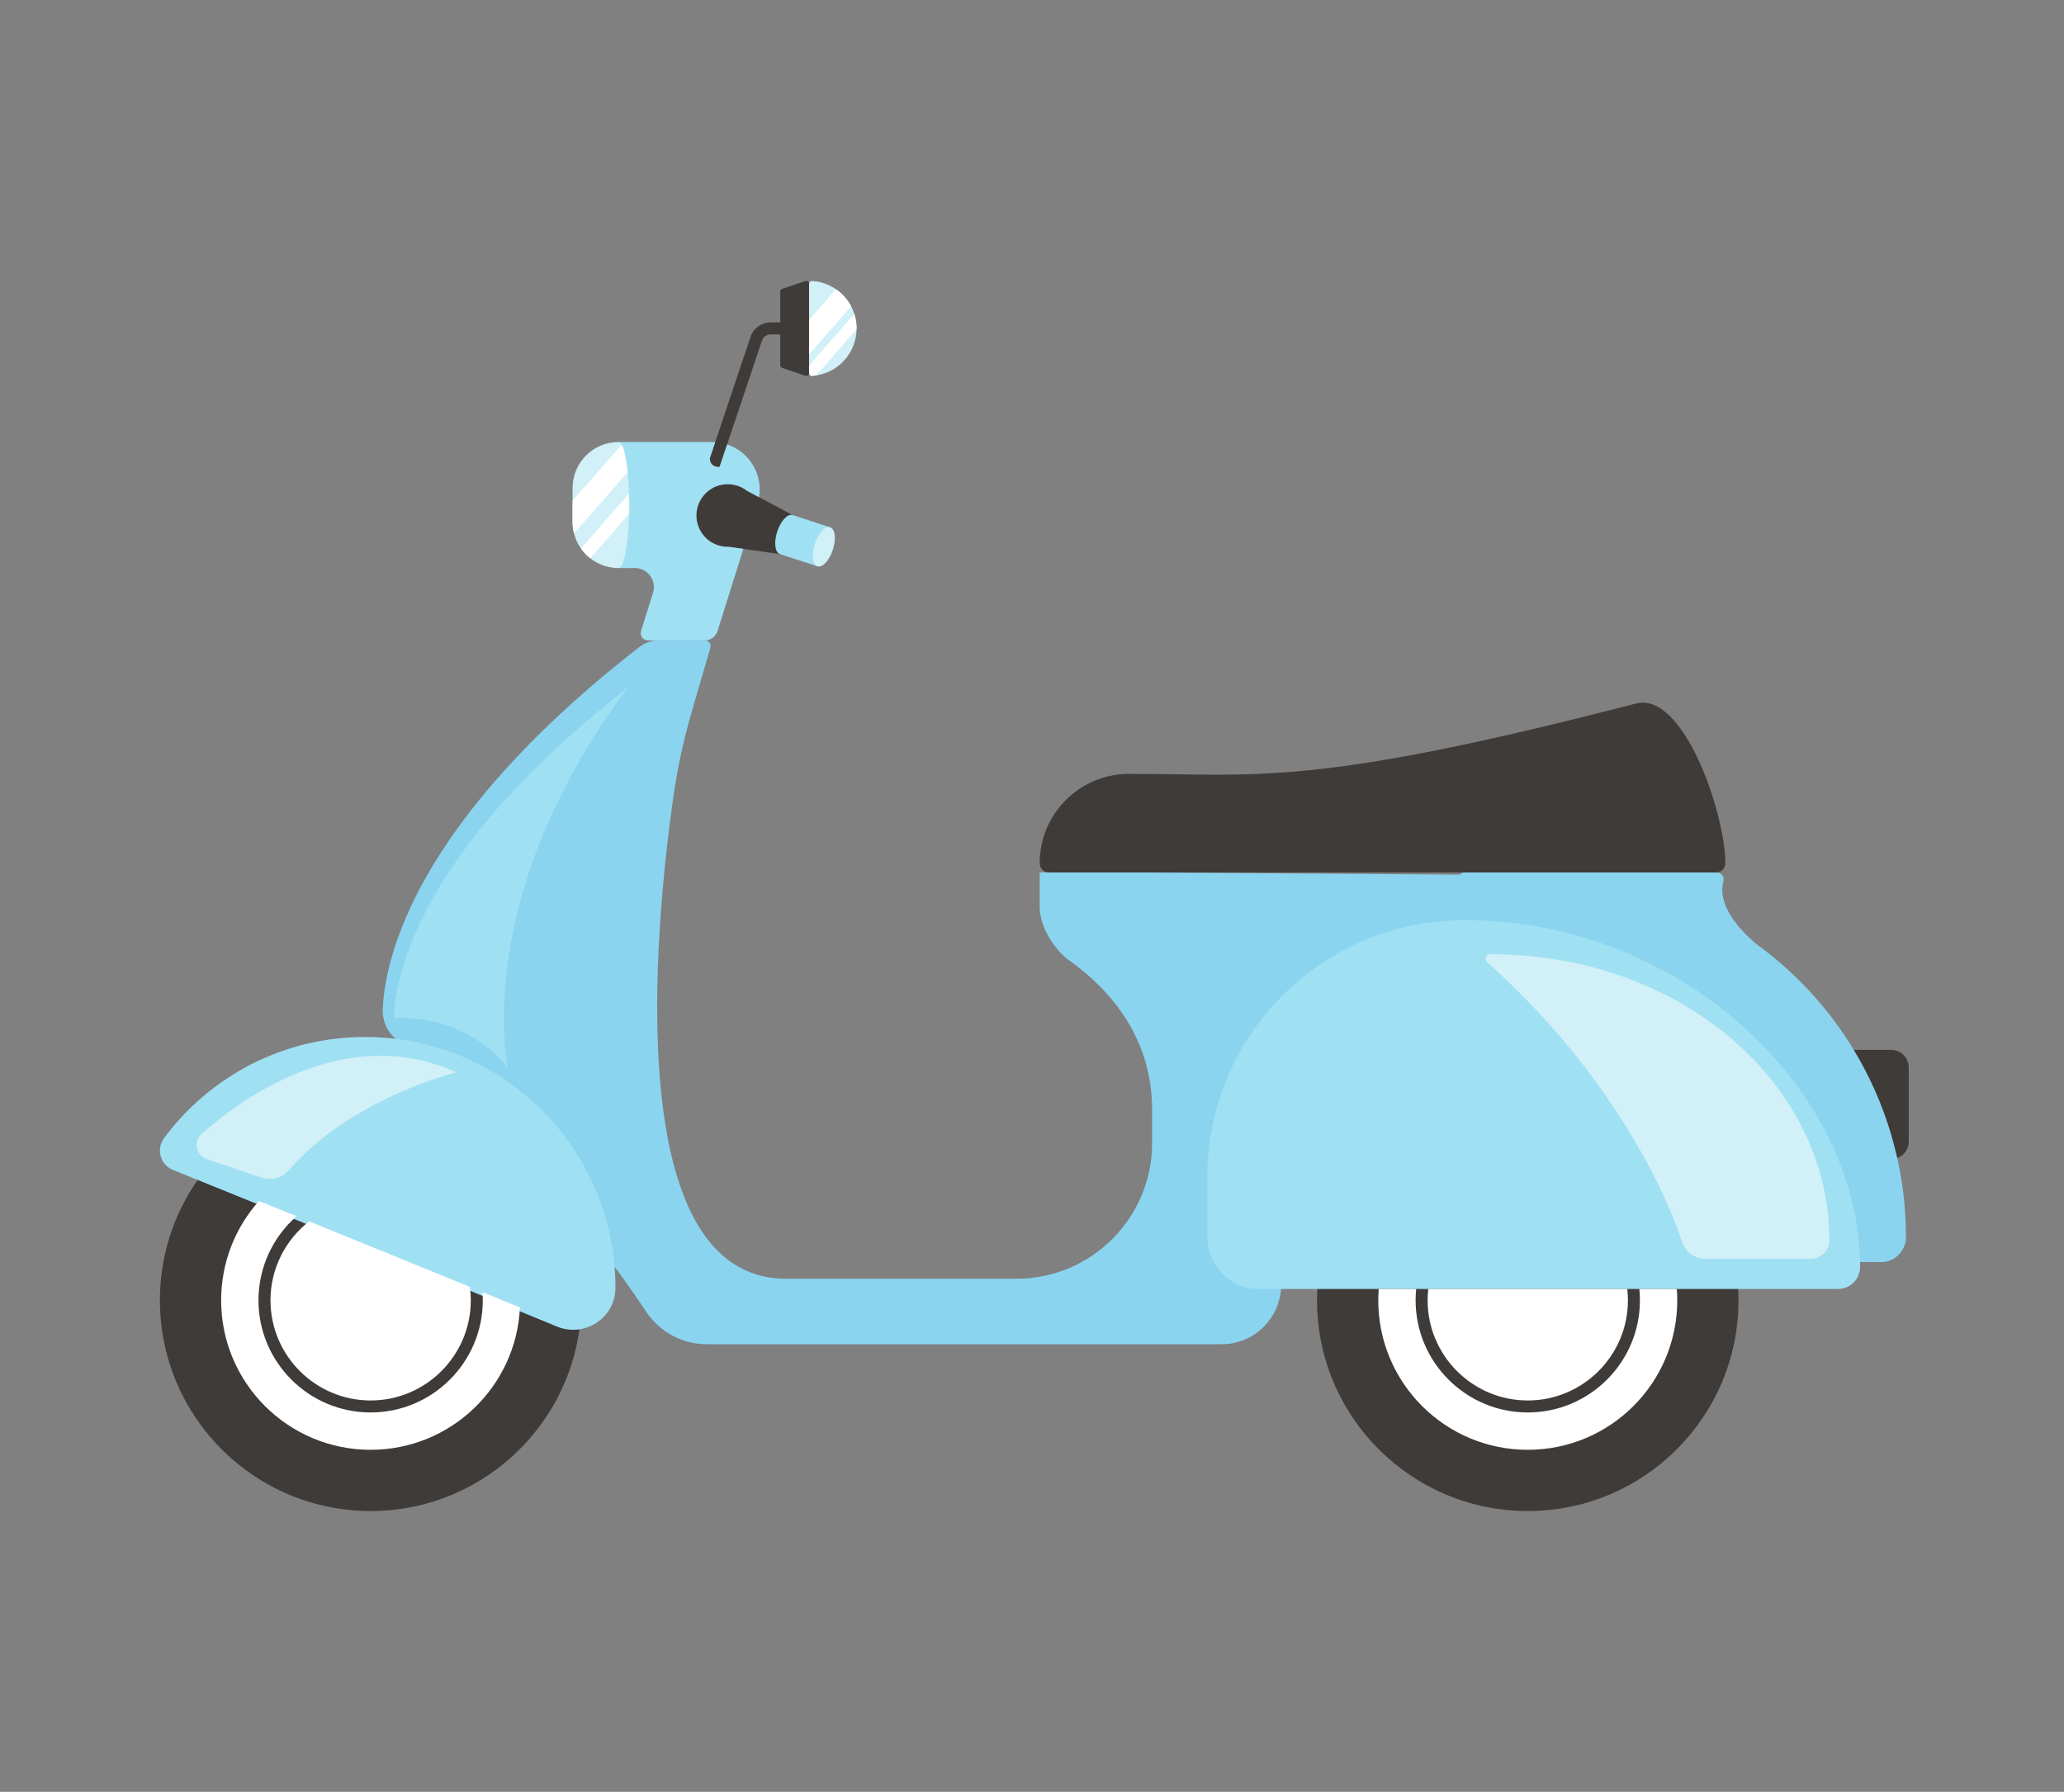
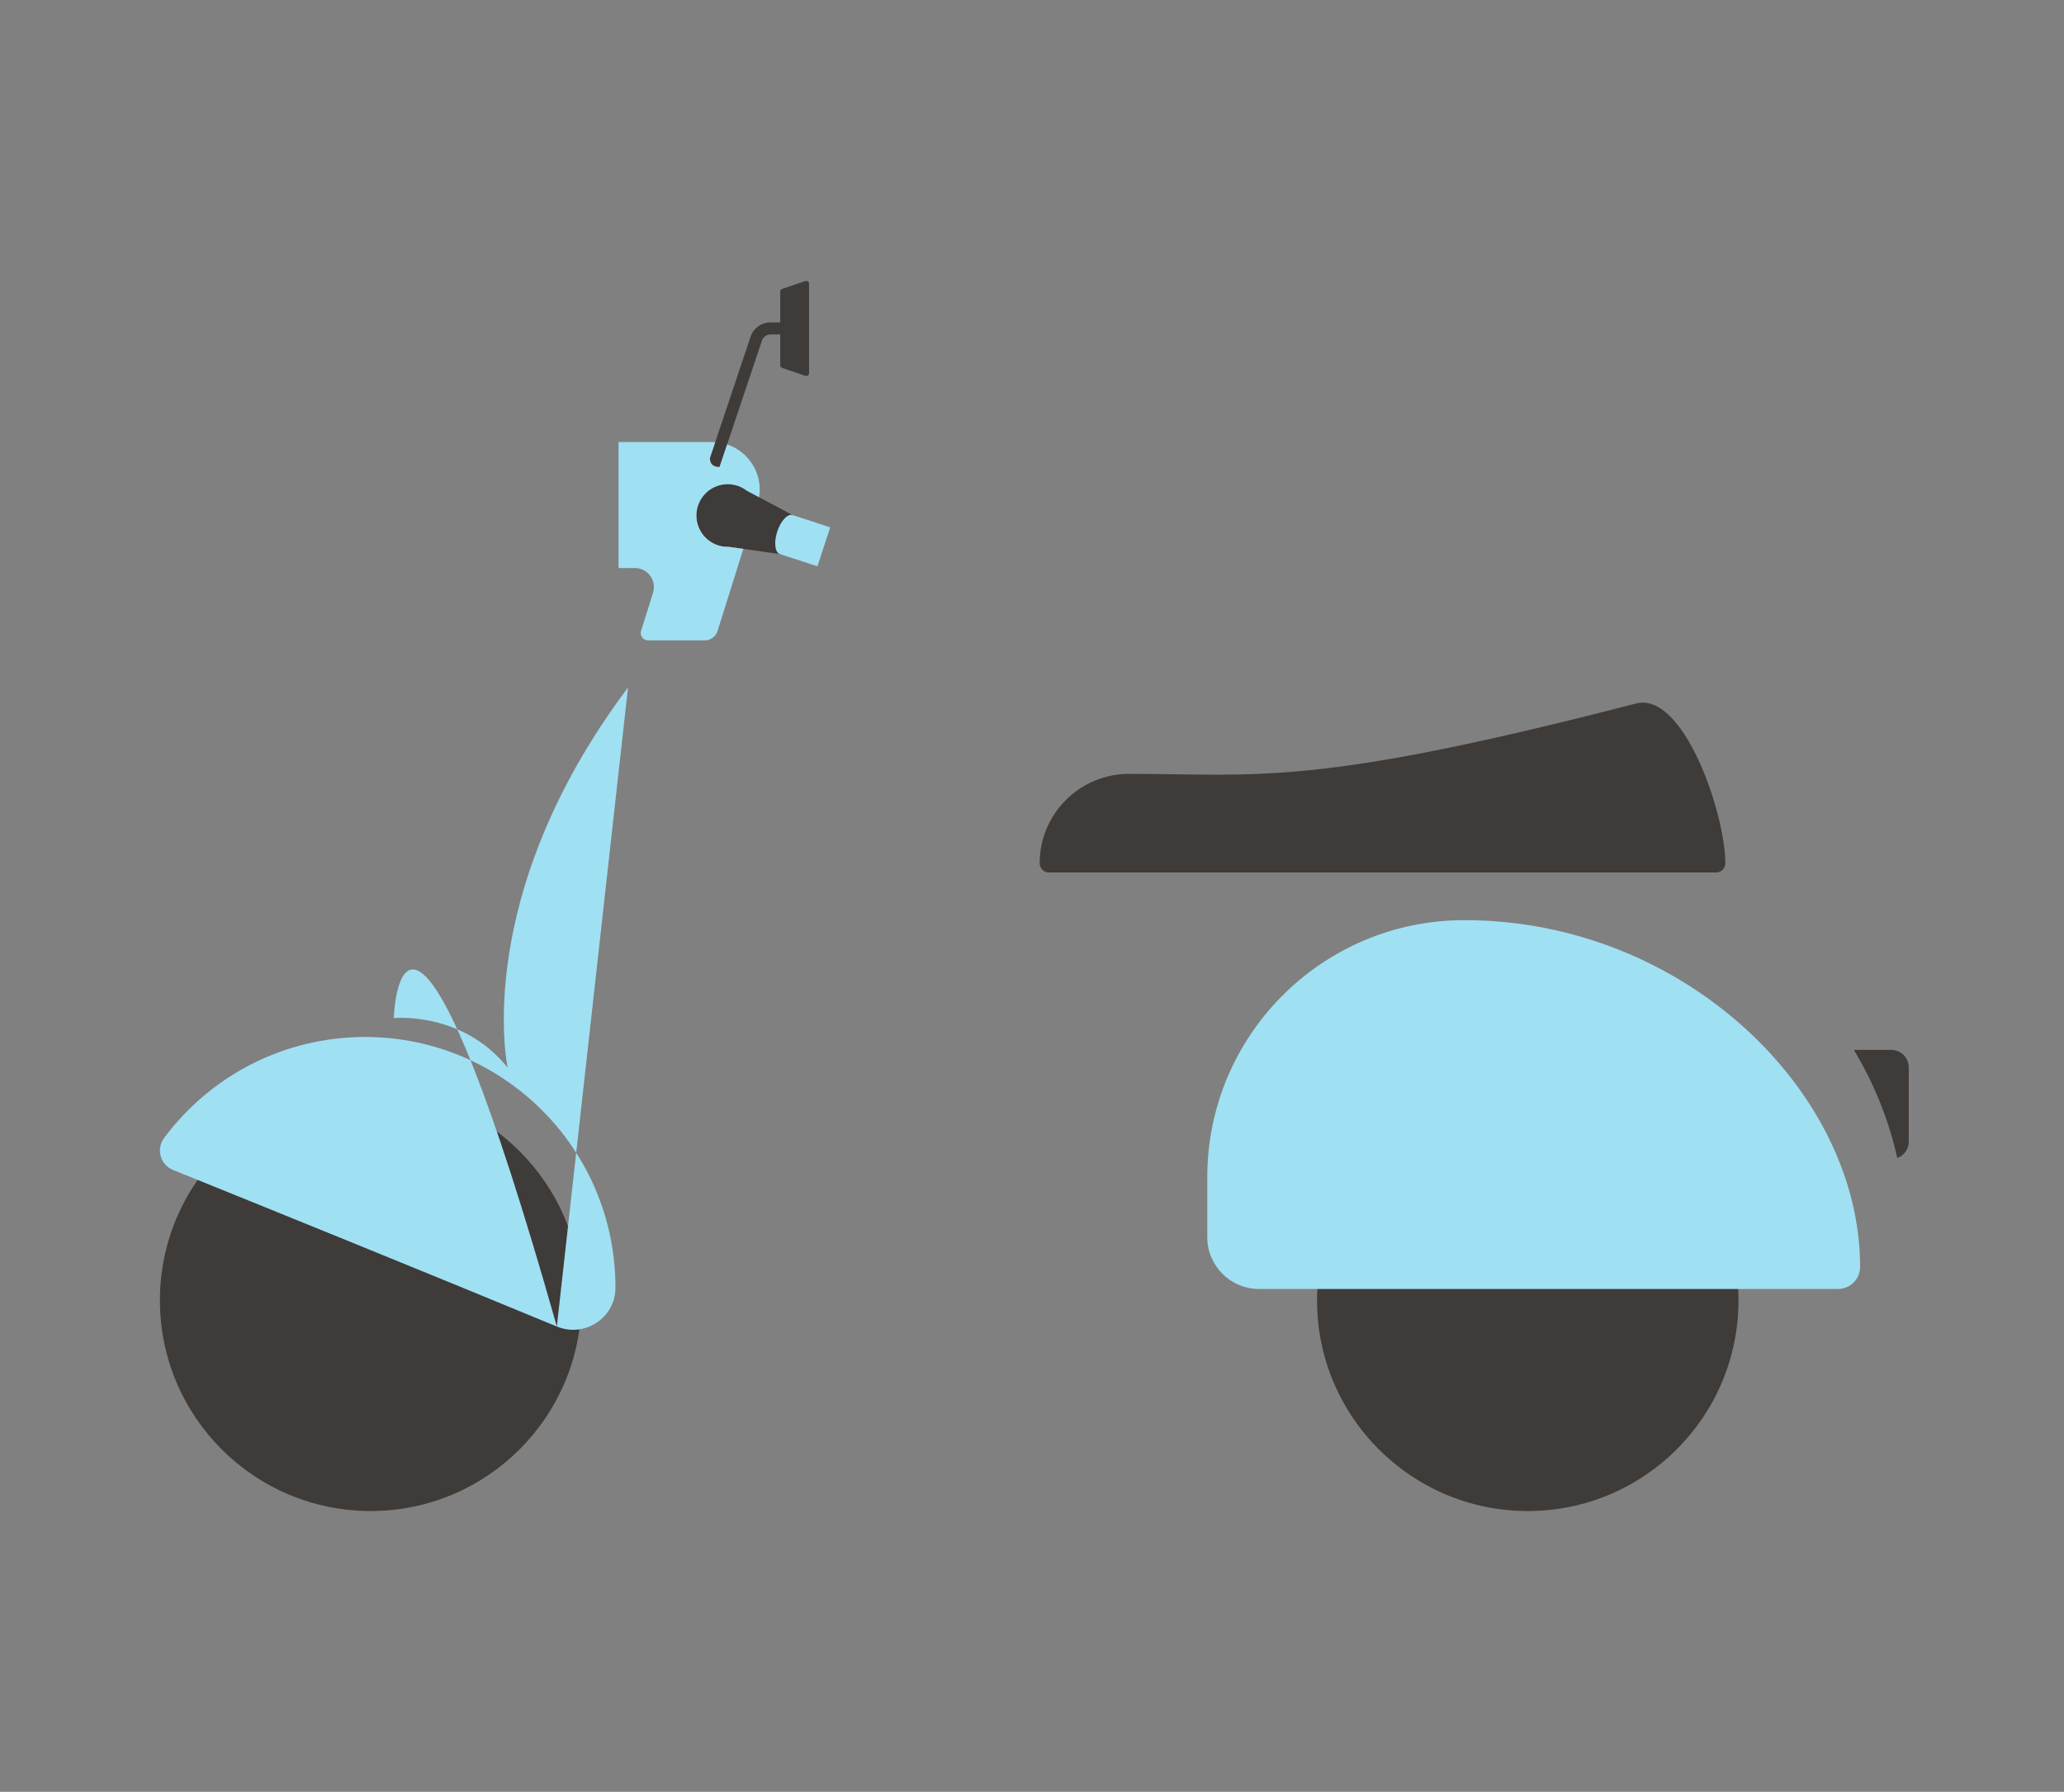
<svg xmlns="http://www.w3.org/2000/svg" width="1200" viewBox="0 0 900 781.5" height="1042" preserveAspectRatio="xMidYMid meet">
  <rect x="0" y="0" width="900" height="781.5" fill="#808080" stroke="none" />
  <defs>
    <clipPath id="id1">
      <path d="M 69 122.348 L 832.43 122.348 L 832.43 659.004 L 69 659.004 Z M 69 122.348 " clip-rule="nonzero" />
    </clipPath>
    <clipPath id="id2">
-       <path d="M 85 122.348 L 798 122.348 L 798 550 L 85 550 Z M 85 122.348 " clip-rule="nonzero" />
-     </clipPath>
+       </clipPath>
  </defs>
-   <path fill="#8ad4f0" d="M 831.086 539.57 C 831.086 545.59 826.176 550.469 820.16 550.469 L 558.641 550.469 L 558.641 560.297 C 558.641 574.645 547.012 586.277 532.672 586.277 L 308.234 586.277 C 297.559 586.277 287.605 580.938 281.711 572.035 C 266.113 548.48 229.953 499.41 172.832 453.348 C 168.887 450.164 166.695 445.297 166.898 440.238 C 167.75 418.703 180.066 358.91 278.887 282.113 C 281.242 280.285 284.156 279.297 287.133 279.297 L 307.418 279.297 C 309.051 279.297 310.227 280.863 309.773 282.438 L 301.664 310.277 C 298.102 322.535 295.383 335.023 293.59 347.668 C 285.488 404.809 270.555 557.715 342.844 557.715 L 443.172 557.715 C 475.875 557.715 502.387 531.199 502.387 498.496 L 502.387 484.25 C 502.387 456.469 488.523 434.754 465.727 418.496 C 460.434 414.715 453.348 404.641 453.348 395.602 L 453.348 380.531 L 502.387 380.531 L 636.508 381.465 L 637.914 380.531 L 748.574 380.531 C 750.594 380.531 752.031 382.449 751.488 384.391 C 750.117 389.242 750.648 398.52 765.344 411.344 C 805.184 440.012 831.098 486.777 831.086 539.57 " fill-opacity="1" fill-rule="nonzero" />
  <g clip-path="url(#id1)">
    <path fill="#3e3b39" d="M 351.184 122.566 L 341.051 126 C 340.555 126.168 340.223 126.633 340.223 127.148 L 340.223 140.621 L 336.016 140.621 C 331.977 140.621 328.441 143.207 327.234 147.016 L 309.559 199.746 C 309.559 199.746 309.07 203.703 313.746 203.703 L 332.207 148.645 C 332.738 146.973 334.27 145.855 336.016 145.855 L 340.223 145.855 L 340.223 159.32 C 340.223 159.844 340.555 160.305 341.051 160.477 L 351.184 163.902 C 351.977 164.172 352.793 163.582 352.793 162.754 L 352.793 123.723 C 352.793 122.891 351.977 122.301 351.184 122.566 Z M 666.176 475.211 C 615.43 475.211 574.293 516.355 574.293 567.113 C 574.293 617.871 615.43 659.016 666.176 659.016 C 716.926 659.016 758.062 617.871 758.062 567.113 C 758.062 516.355 716.926 475.211 666.176 475.211 Z M 161.613 475.211 C 110.867 475.211 69.73 516.355 69.73 567.113 C 69.73 617.871 110.867 659.016 161.613 659.016 C 212.367 659.016 253.504 617.871 253.504 567.113 C 253.504 516.355 212.367 475.211 161.613 475.211 Z M 713.371 306.832 C 571.91 343.414 549.457 337.52 492.297 337.52 C 470.793 337.52 453.348 354.961 453.348 376.48 C 453.348 378.715 455.164 380.531 457.398 380.531 L 748.27 380.531 C 750.504 380.531 752.32 378.715 752.32 376.48 C 752.32 354.961 734.199 301.445 713.371 306.832 Z M 345.59 224.629 L 325.684 214.027 C 324.477 213.094 323.098 212.332 321.562 211.832 C 314.383 209.496 306.668 213.414 304.332 220.594 C 301.992 227.777 305.918 235.492 313.098 237.836 C 314.633 238.336 316.195 238.531 317.719 238.484 L 340.047 241.641 C 342.223 242.352 345.227 239.117 346.758 234.422 C 348.289 229.723 347.762 225.34 345.59 224.629 Z M 832.297 465.547 L 832.297 497.93 C 832.297 501.219 830.211 503.996 827.305 505.07 C 823.539 488.172 817.066 472.289 808.359 457.906 L 824.656 457.906 C 828.875 457.906 832.297 461.328 832.297 465.547 " fill-opacity="1" fill-rule="nonzero" />
  </g>
-   <path fill="#a0e0f3" d="M 317.059 193.836 L 313.746 203.703 C 309.07 203.703 309.559 199.746 309.559 199.746 L 311.863 192.871 C 311.441 192.84 311.023 192.793 310.594 192.793 L 269.715 192.793 L 269.715 247.742 L 276.828 247.742 C 282.434 247.742 286.43 253.191 284.75 258.543 L 279.52 275.191 C 278.883 277.227 280.402 279.297 282.535 279.297 L 307.316 279.297 C 309.867 279.297 312.113 277.645 312.875 275.219 L 324.129 239.395 L 317.727 238.484 C 316.195 238.531 314.633 238.336 313.098 237.836 C 305.918 235.492 301.992 227.777 304.332 220.594 C 306.668 213.414 314.383 209.496 321.562 211.832 C 323.098 212.332 324.477 213.094 325.684 214.027 L 330.988 216.852 C 332.695 206.668 326.535 196.945 317.059 193.836 Z M 570.539 562.172 L 801.441 562.172 C 806.773 562.172 811.094 557.848 811.094 552.52 C 811.094 475.941 733.977 401.309 638.543 401.309 C 576.621 401.309 526.43 451.52 526.43 513.449 L 526.43 539.594 C 526.43 552.062 536.535 562.172 548.996 562.172 Z M 242.809 578.547 C 254.867 583.547 268.324 574.812 268.359 561.762 C 268.359 561.668 268.359 561.578 268.359 561.488 C 268.359 501.168 219.473 452.27 159.164 452.27 C 123.277 452.27 91.453 469.59 71.555 496.324 C 67.98 501.125 69.867 508.008 75.414 510.25 C 113.828 525.777 187.992 555.832 242.809 578.547 Z M 273.848 299.836 C 183.727 369.871 172.5 424.398 171.723 444.035 C 171.723 444.035 201.543 440.918 221.367 465.641 C 221.367 465.641 205.086 391.461 273.848 299.836 Z M 361.996 229.977 L 356.457 246.988 L 340.07 241.652 C 337.898 240.945 337.375 236.559 338.902 231.863 C 340.434 227.164 343.438 223.934 345.613 224.637 L 361.996 229.977 " fill-opacity="1" fill-rule="nonzero" />
+   <path fill="#a0e0f3" d="M 317.059 193.836 L 313.746 203.703 C 309.07 203.703 309.559 199.746 309.559 199.746 L 311.863 192.871 C 311.441 192.84 311.023 192.793 310.594 192.793 L 269.715 192.793 L 269.715 247.742 L 276.828 247.742 C 282.434 247.742 286.43 253.191 284.75 258.543 L 279.52 275.191 C 278.883 277.227 280.402 279.297 282.535 279.297 L 307.316 279.297 C 309.867 279.297 312.113 277.645 312.875 275.219 L 324.129 239.395 L 317.727 238.484 C 316.195 238.531 314.633 238.336 313.098 237.836 C 305.918 235.492 301.992 227.777 304.332 220.594 C 306.668 213.414 314.383 209.496 321.562 211.832 C 323.098 212.332 324.477 213.094 325.684 214.027 L 330.988 216.852 C 332.695 206.668 326.535 196.945 317.059 193.836 Z M 570.539 562.172 L 801.441 562.172 C 806.773 562.172 811.094 557.848 811.094 552.52 C 811.094 475.941 733.977 401.309 638.543 401.309 C 576.621 401.309 526.43 451.52 526.43 513.449 L 526.43 539.594 C 526.43 552.062 536.535 562.172 548.996 562.172 Z M 242.809 578.547 C 254.867 583.547 268.324 574.812 268.359 561.762 C 268.359 561.668 268.359 561.578 268.359 561.488 C 268.359 501.168 219.473 452.27 159.164 452.27 C 123.277 452.27 91.453 469.59 71.555 496.324 C 67.98 501.125 69.867 508.008 75.414 510.25 C 113.828 525.777 187.992 555.832 242.809 578.547 Z C 183.727 369.871 172.5 424.398 171.723 444.035 C 171.723 444.035 201.543 440.918 221.367 465.641 C 221.367 465.641 205.086 391.461 273.848 299.836 Z M 361.996 229.977 L 356.457 246.988 L 340.07 241.652 C 337.898 240.945 337.375 236.559 338.902 231.863 C 340.434 227.164 343.438 223.934 345.613 224.637 L 361.996 229.977 " fill-opacity="1" fill-rule="nonzero" />
  <g clip-path="url(#id2)">
-     <path fill="#d1f0f8" d="M 87.949 494.492 C 105.715 478.785 150.902 445.988 198.992 467.66 C 198.992 467.66 153.016 478.996 126.035 510.285 C 123.039 513.758 118.215 515.031 113.863 513.562 L 90.184 505.547 C 85.441 503.938 84.191 497.812 87.949 494.492 Z M 648.488 419.715 C 647.094 418.469 647.953 416.164 649.82 416.164 C 733.688 416.164 797.676 473.395 797.676 540.68 C 797.77 545.27 794.078 549.035 789.492 549.035 L 743.66 549.035 C 739.043 549.035 734.969 546.062 733.52 541.676 C 727.238 522.555 704.172 469.336 648.488 419.715 Z M 354.168 122.551 C 364.973 123.254 373.516 132.25 373.516 143.238 C 373.516 154.227 364.973 163.219 354.168 163.926 C 353.43 163.977 352.793 163.402 352.793 162.656 L 352.793 123.812 C 352.793 123.066 353.43 122.5 354.168 122.551 Z M 269.715 192.793 C 258.645 192.793 249.668 201.773 249.668 212.844 L 249.668 227.699 C 249.668 238.77 258.645 247.742 269.715 247.742 C 272.285 247.742 274.379 235.438 274.379 220.27 C 274.379 205.098 272.285 192.793 269.715 192.793 Z M 363.164 239.766 C 361.633 244.461 358.629 247.695 356.457 246.988 C 354.281 246.285 353.758 241.898 355.289 237.203 C 356.82 232.5 359.82 229.266 361.996 229.977 C 364.172 230.684 364.695 235.07 363.164 239.766 " fill-opacity="1" fill-rule="nonzero" />
-   </g>
-   <path fill="#ffffff" d="M 253.316 239.203 L 274.293 215.258 C 274.348 216.883 274.379 218.551 274.379 220.27 C 274.379 221.578 274.355 222.855 274.324 224.117 L 257.375 243.473 C 255.82 242.258 254.457 240.82 253.316 239.203 Z M 273.688 205.941 L 250.309 232.637 C 249.906 231.055 249.668 229.402 249.668 227.699 L 249.668 218.371 L 271.055 193.961 C 272.16 195.914 273.09 200.246 273.688 205.941 Z M 731.16 562.172 C 731.285 563.805 731.363 565.449 731.363 567.113 C 731.363 603.129 702.184 632.316 666.176 632.316 C 630.176 632.316 600.988 603.129 600.988 567.113 C 600.988 565.449 601.07 563.805 601.195 562.172 L 617.52 562.172 C 617.359 563.793 617.27 565.445 617.27 567.113 C 617.27 594.09 639.211 616.027 666.176 616.027 C 693.145 616.027 715.082 594.09 715.082 567.113 C 715.082 565.445 714.996 563.793 714.832 562.172 Z M 709.559 562.172 C 709.742 563.793 709.852 565.445 709.852 567.113 C 709.852 591.199 690.254 610.797 666.176 610.797 C 642.094 610.797 622.508 591.199 622.508 567.113 C 622.508 565.445 622.609 563.793 622.793 562.172 Z M 226.723 570.246 C 225.09 604.805 196.566 632.316 161.613 632.316 C 125.613 632.316 96.426 603.129 96.426 567.113 C 96.426 550.48 102.664 535.316 112.91 523.797 C 118.172 525.934 123.648 528.156 129.301 530.449 C 119.137 539.418 112.707 552.527 112.707 567.113 C 112.707 594.09 134.648 616.027 161.613 616.027 C 188.582 616.027 210.52 594.09 210.52 567.113 C 210.52 565.902 210.461 564.711 210.375 563.527 C 215.906 565.797 221.367 568.035 226.723 570.246 Z M 134.793 532.676 C 124.551 540.68 117.945 553.141 117.945 567.113 C 117.945 591.199 137.539 610.797 161.613 610.797 C 185.695 610.797 205.289 591.199 205.289 567.113 C 205.289 565.129 205.141 563.188 204.883 561.273 C 181.383 551.633 156.969 541.688 134.793 532.676 Z M 352.793 162.656 C 352.793 163.402 353.43 163.977 354.168 163.926 C 354.734 163.887 355.293 163.812 355.852 163.73 L 373.504 143.57 C 373.504 143.457 373.516 143.352 373.516 143.238 C 373.516 141.027 373.16 138.91 372.523 136.914 L 352.793 159.445 Z M 352.793 139.555 L 364.523 126.16 C 367.285 128.066 369.566 130.613 371.141 133.598 L 352.793 154.555 L 352.793 139.555 " fill-opacity="1" fill-rule="nonzero" />
+     </g>
</svg>